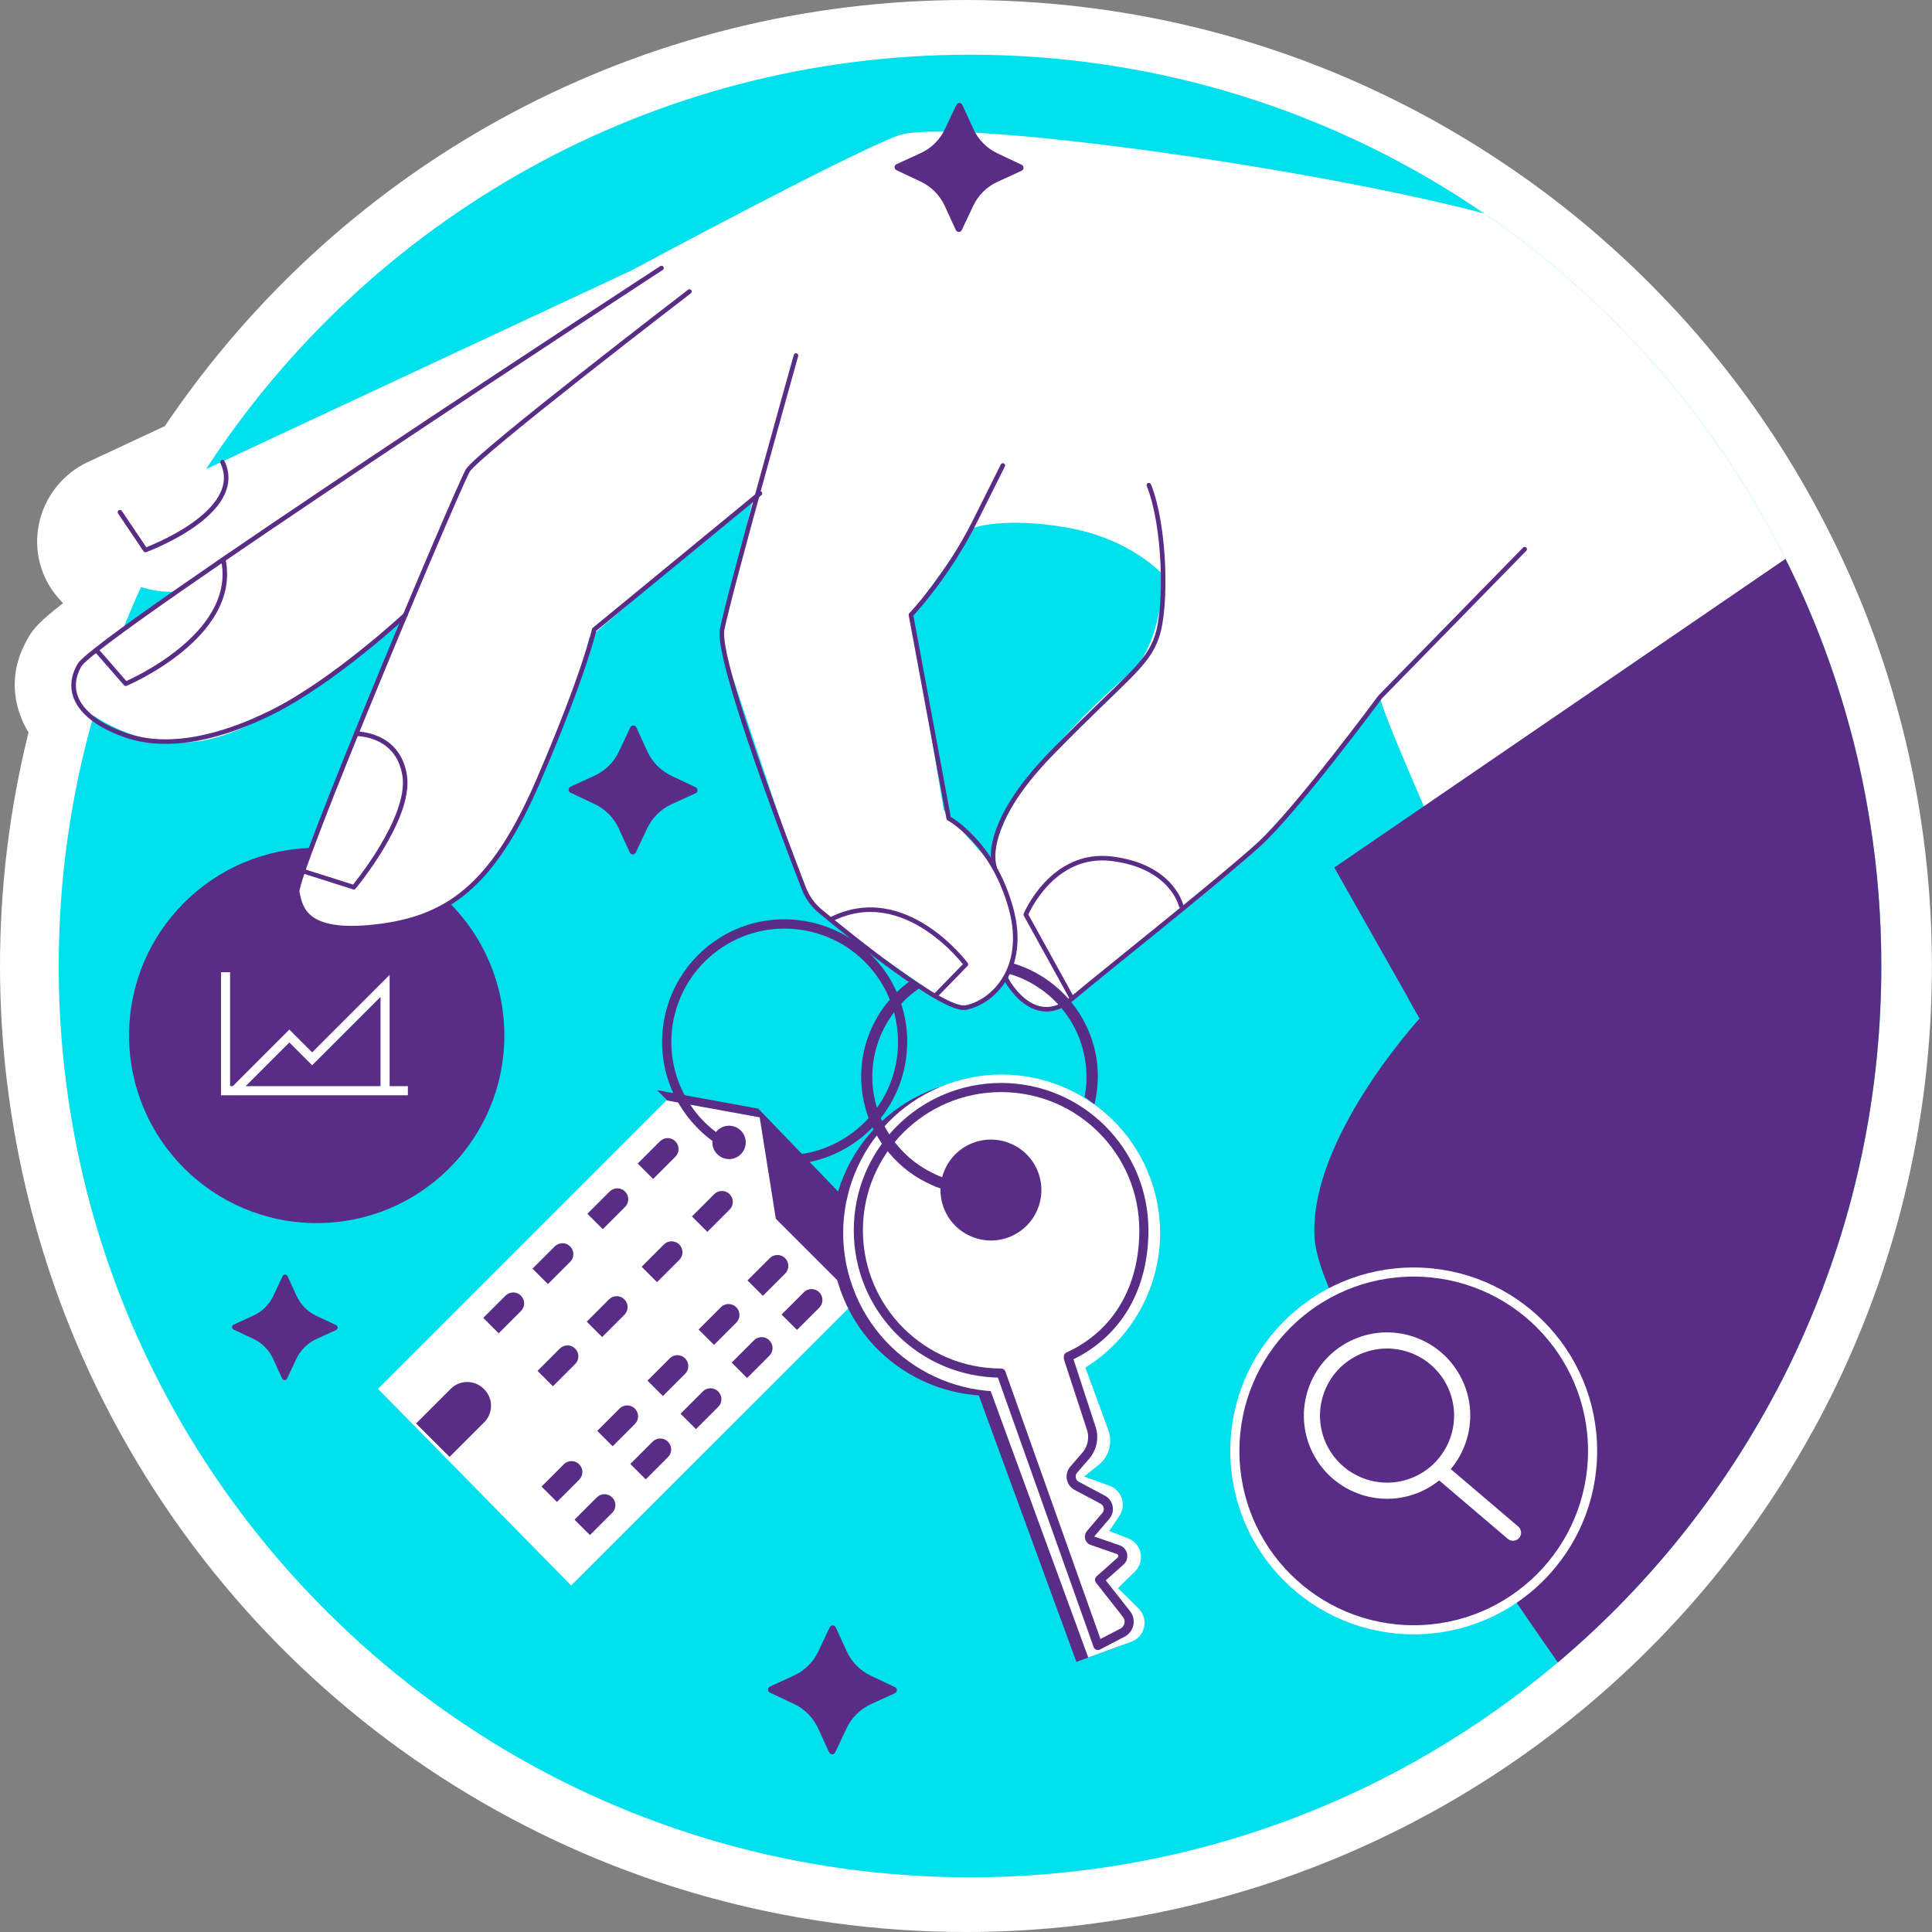
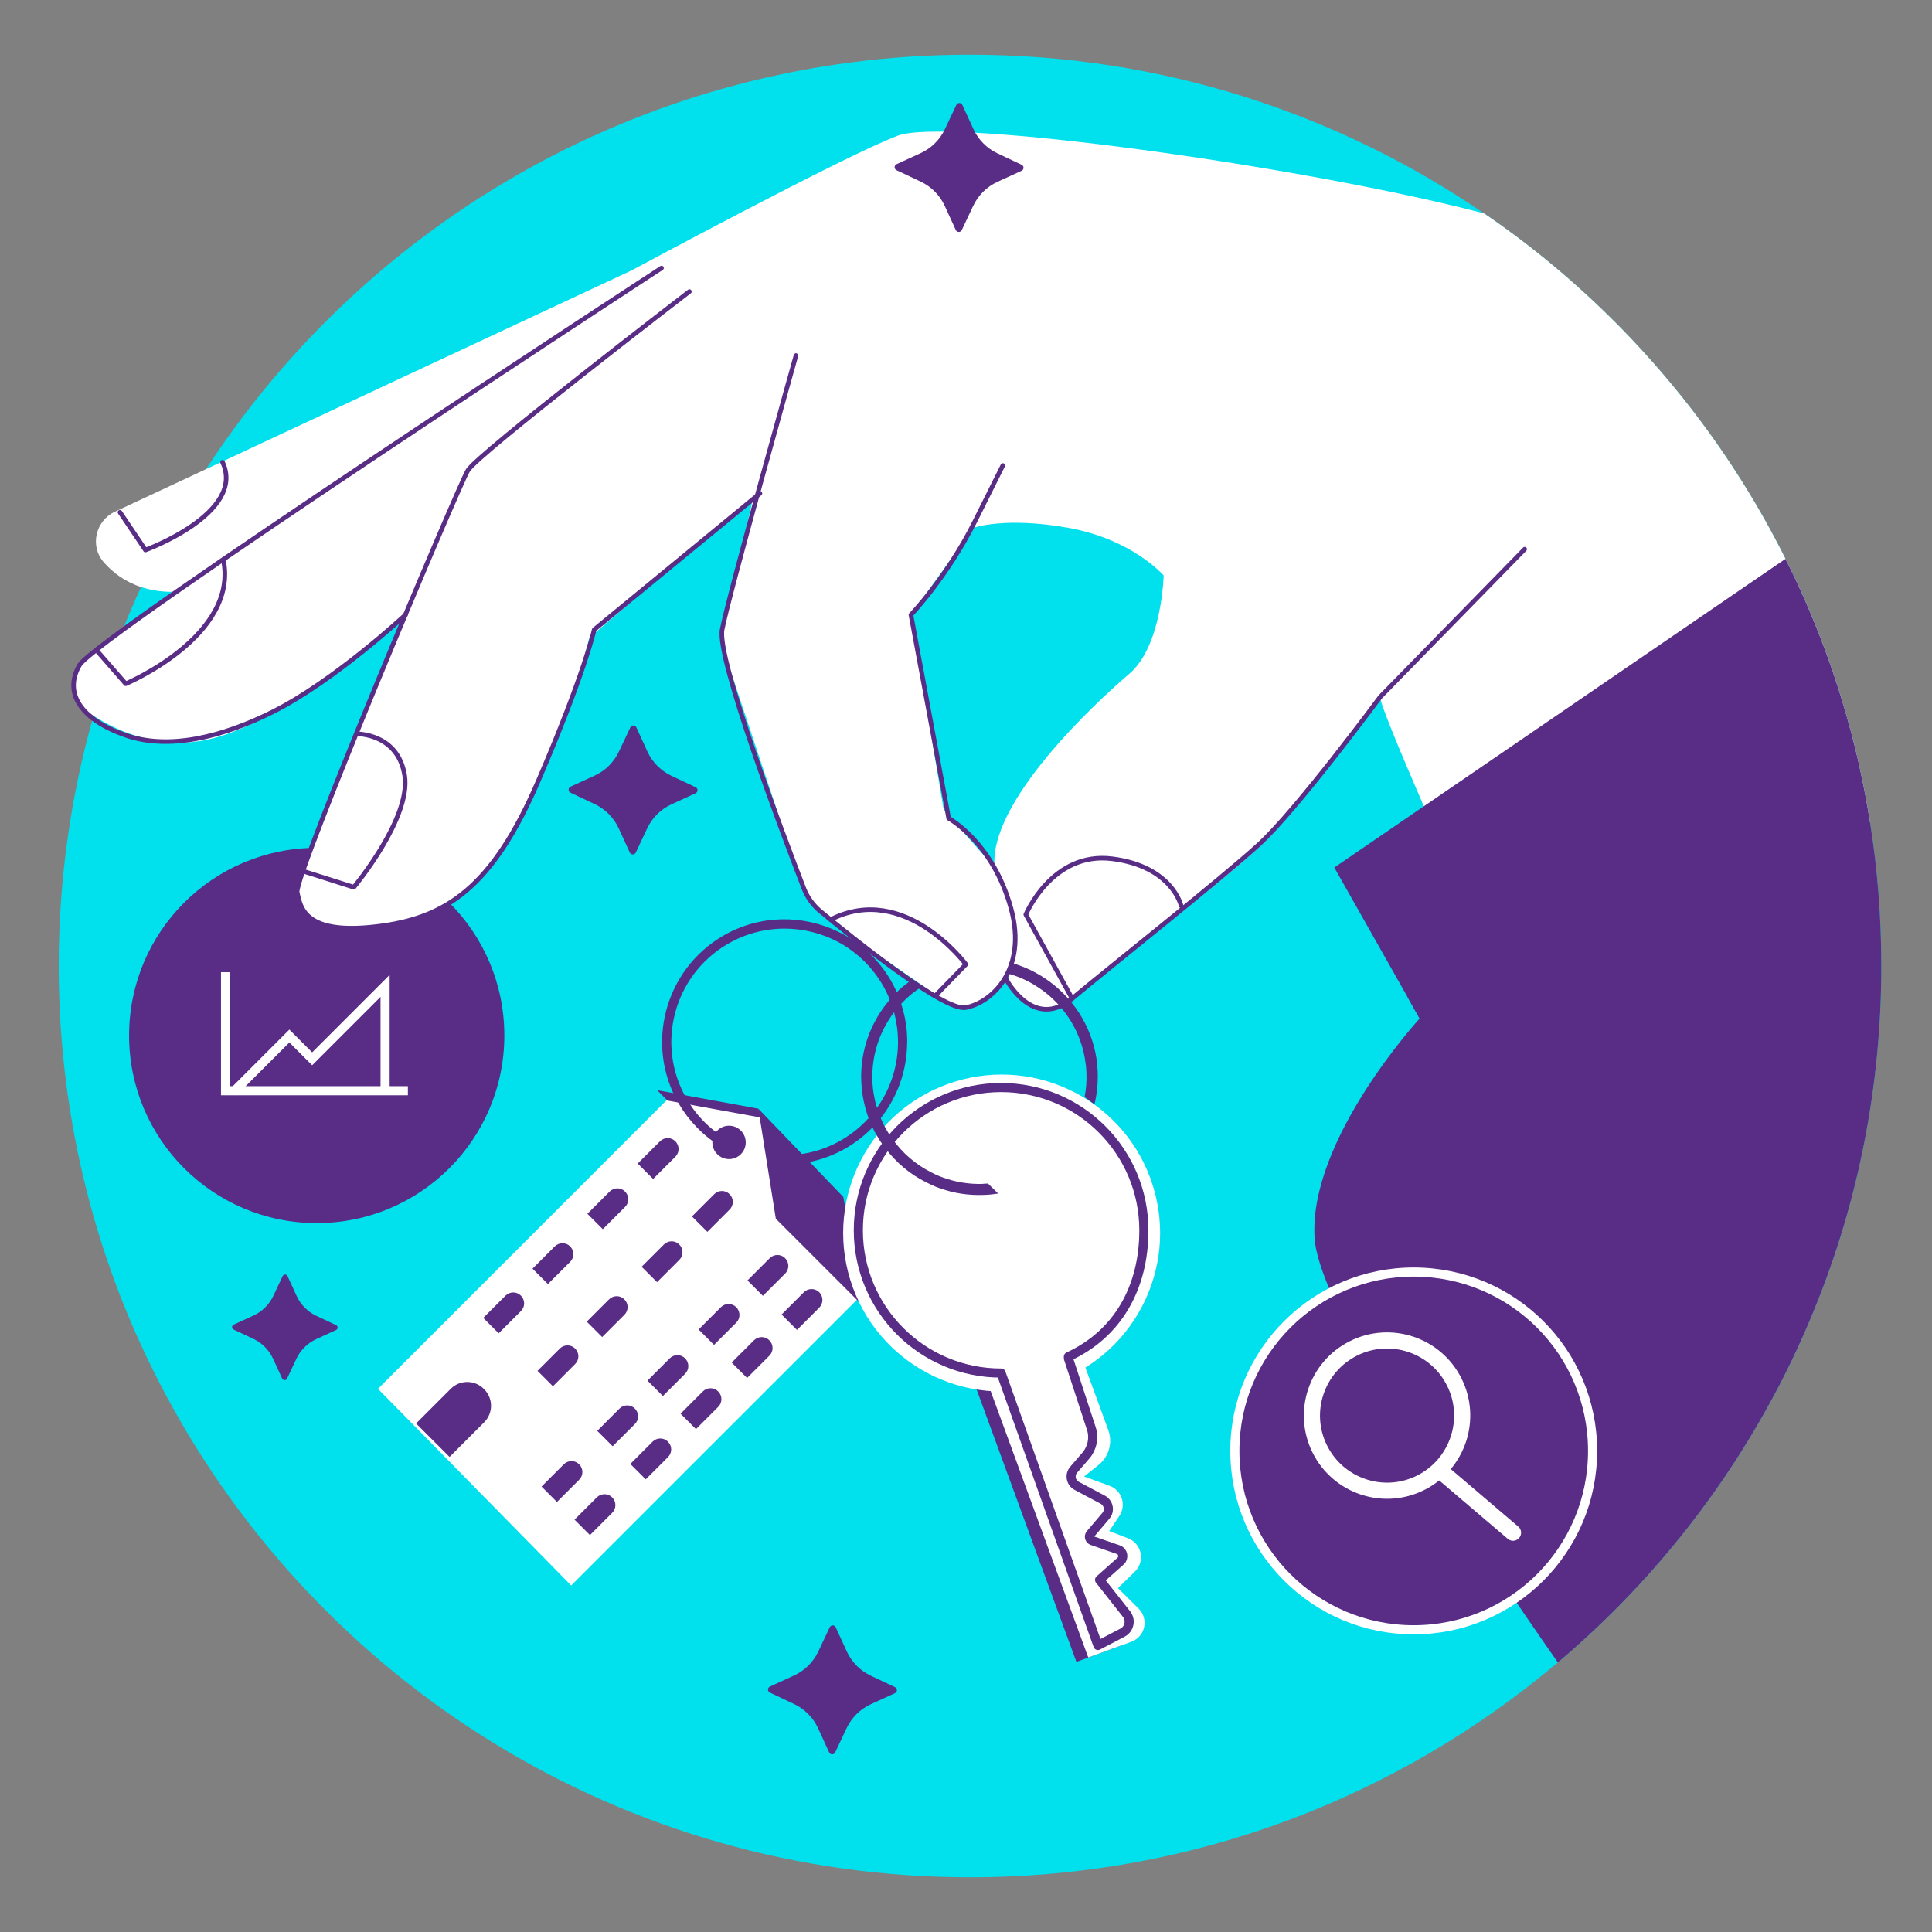
<svg xmlns="http://www.w3.org/2000/svg" id="Ebene_1" data-name="Ebene 1" viewBox="0 0 211.92 211.92">
  <rect x="0" y="0" width="211.92" height="211.92" fill="#808080" stroke="none" />
  <defs>
    <style>
      .cls-1, .cls-2, .cls-3, .cls-4, .cls-5 {
        fill: none;
      }

      .cls-2, .cls-6 {
        stroke-miterlimit: 10;
      }

      .cls-2, .cls-6, .cls-3 {
        stroke: #fff;
      }

      .cls-6, .cls-7 {
        fill: #592c86;
      }

      .cls-3 {
        stroke-width: 1.77px;
      }

      .cls-3, .cls-4, .cls-5 {
        stroke-linecap: round;
        stroke-linejoin: round;
      }

      .cls-8 {
        fill: #fff;
      }

      .cls-9 {
        fill: #00e0ed;
      }

      .cls-4 {
        stroke-width: .5px;
      }

      .cls-4, .cls-5 {
        stroke: #592c86;
      }

      .cls-10 {
        clip-path: url(#clippath);
      }
    </style>
    <clipPath id="clippath">
      <rect class="cls-1" width="211.92" height="211.92" />
    </clipPath>
  </defs>
  <g class="cls-10">
    <g>
-       <path class="cls-8" d="M105.96,211.92c-39.19,0-75.02-21.49-93.51-56.09C4.31,140.62,0,123.37,0,105.96c0-8.67,1.05-17.27,3.13-25.62-.19-.31-.36-.63-.52-.95-.09-.19-.18-.38-.25-.58,0-.02,0-.04-.02-.05-.1-.25-.19-.49-.27-.74-.74-2.34-.57-4.82.48-7.02.16-.35.34-.7.53-1.04.57-.99,1.33-1.85,3.84-3.8-.17-.18-.34-.36-.51-.55-1.97-2.25-2.75-5.24-2.13-8.18.62-2.94,2.61-5.46,5.32-6.73l8.48-3.96C37.85,17.44,70.56,0,105.96,0c21.47,0,42.14,6.38,59.78,18.46,3.8,2.59,7.49,5.48,10.95,8.59,10.01,8.98,18.11,19.6,24.09,31.57,3.03,6.04,5.48,12.4,7.27,18.88.53,1.88.97,3.66,1.35,5.4.46,2.06.87,4.21,1.2,6.34.87,5.46,1.31,11.09,1.31,16.72,0,13.78-2.59,27.14-7.71,39.73-1.34,3.32-2.85,6.58-4.49,9.67-.3.58-.62,1.15-.94,1.73-6.28,11.39-14.51,21.44-24.47,29.84-19.07,16.11-43.34,24.99-68.35,24.99h.01Z" />
      <path class="cls-9" d="M206.36,105.96c0,13.25-2.57,25.91-7.27,37.47-1.26,3.12-2.67,6.17-4.23,9.12-.29.55-.58,1.08-.88,1.62-5.93,10.76-13.78,20.31-23.1,28.18-17.41,14.71-39.91,23.57-64.48,23.57-38.21,0-71.39-21.43-88.22-52.92-7.5-14.01-11.74-30.04-11.74-47.04,0-9.52,1.33-18.72,3.82-27.45.9-3.17,1.96-6.28,3.15-9.31.65-1.63,1.33-3.23,2.06-4.81,2.06-4.5,4.44-8.82,7.13-12.93C40.42,24.09,71.3,6,106.4,6c20.92,0,40.34,6.42,56.39,17.41,3.63,2.47,7.08,5.18,10.33,8.1,9.33,8.37,17.08,18.47,22.73,29.79,2.83,5.65,5.14,11.6,6.86,17.8.47,1.67.9,3.36,1.27,5.07.44,1.98.82,3.98,1.14,6.01.82,5.14,1.24,10.41,1.24,15.78Z" />
      <path class="cls-7" d="M34.74,134.16c11.37,0,20.58-9.21,20.58-20.58s-9.21-20.58-20.58-20.58-20.58,9.21-20.58,20.58,9.21,20.58,20.58,20.58Z" />
      <path class="cls-7" d="M83.18,121.61l-11.1-2.03,1.52,1.53,9.91,1.77-.33-1.27Z" />
      <path class="cls-8" d="M94.29,142.28l-31.64,31.63-21.19-21.57,31.64-31.64,10.17,1.85.07.02.38.07h.02v.03l2.13,11.19,8.42,8.42Z" />
-       <path class="cls-8" d="M94.28,141.8l-31.63,31.63-8.22-8.6c5.79-5.75,28.01-27.89,30.92-30.89.34-.35.52-.54.51-.55l8.42,8.42h0Z" />
      <path class="cls-7" d="M83.68,142.14l-1.69-1.69,2.44-2.44c.47-.47,1.23-.47,1.69,0,.47.47.47,1.23,0,1.69l-2.44,2.44Z" />
      <path class="cls-7" d="M89.86,141.74c.47.47.47,1.23,0,1.7l-2.44,2.44-1.69-1.69,2.44-2.44c.47-.47,1.23-.47,1.7,0h0Z" />
      <path class="cls-7" d="M78.32,147.52l-1.69-1.69,2.44-2.44c.47-.47,1.23-.47,1.69,0,.47.47.47,1.23,0,1.69l-2.44,2.44Z" />
      <path class="cls-7" d="M81.95,151.15l-1.69-1.69,2.44-2.44c.47-.47,1.23-.47,1.69,0,.47.47.47,1.23,0,1.69l-2.44,2.44Z" />
      <path class="cls-7" d="M72.71,153.13l-1.69-1.69,2.44-2.44c.47-.47,1.23-.47,1.69,0,.47.47.47,1.23,0,1.69l-2.44,2.44Z" />
      <path class="cls-7" d="M76.34,156.76l-1.69-1.69,2.44-2.44c.47-.47,1.23-.47,1.69,0,.47.47.47,1.23,0,1.69l-2.44,2.44Z" />
      <path class="cls-7" d="M67.2,158.64l-1.69-1.69,2.44-2.44c.47-.47,1.23-.47,1.69,0,.47.47.47,1.23,0,1.69l-2.44,2.44Z" />
      <path class="cls-7" d="M70.83,162.27l-1.69-1.69,2.44-2.44c.47-.47,1.23-.47,1.69,0,.47.47.47,1.23,0,1.69l-2.44,2.44Z" />
      <path class="cls-7" d="M61.09,164.75l-1.69-1.69,2.44-2.44c.47-.47,1.23-.47,1.69,0,.47.47.47,1.23,0,1.69l-2.44,2.44Z" />
      <path class="cls-7" d="M64.71,168.38l-1.69-1.69,2.44-2.44c.47-.47,1.23-.47,1.69,0,.47.47.47,1.23,0,1.69l-2.44,2.44Z" />
      <path class="cls-7" d="M71.64,129.32l-1.69-1.69,2.44-2.44c.47-.47,1.23-.47,1.69,0,.47.47.47,1.23,0,1.69l-2.44,2.44Z" />
      <path class="cls-7" d="M77.59,135.12l-1.69-1.69,2.44-2.44c.47-.47,1.23-.47,1.69,0,.47.47.47,1.23,0,1.69l-2.44,2.44Z" />
      <path class="cls-7" d="M66.12,134.83l-1.69-1.69,2.44-2.44c.47-.47,1.23-.47,1.69,0,.47.47.47,1.23,0,1.69l-2.44,2.44Z" />
      <path class="cls-7" d="M72.07,140.64l-1.69-1.69,2.44-2.44c.47-.47,1.23-.47,1.69,0,.47.47.47,1.23,0,1.69l-2.44,2.44Z" />
      <path class="cls-7" d="M60.1,140.85l-1.69-1.69,2.44-2.44c.47-.47,1.23-.47,1.69,0,.47.47.47,1.23,0,1.69l-2.44,2.44Z" />
      <path class="cls-7" d="M66.05,146.66l-1.69-1.69,2.44-2.44c.47-.47,1.23-.47,1.69,0,.47.47.47,1.23,0,1.69l-2.44,2.44Z" />
      <path class="cls-7" d="M54.7,146.25l-1.69-1.69,2.44-2.44c.47-.47,1.23-.47,1.69,0,.47.47.47,1.23,0,1.69l-2.44,2.44Z" />
      <path class="cls-7" d="M60.65,152.06l-1.69-1.69,2.44-2.44c.47-.47,1.23-.47,1.69,0,.47.47.47,1.23,0,1.69l-2.44,2.44Z" />
      <path class="cls-7" d="M53.11,156.01l-3.8,3.8-3.67-3.67,3.8-3.8c1-1,2.62-1,3.62,0l.05.05c1,1,1,2.62,0,3.62Z" />
      <path class="cls-7" d="M83.18,121.61l1.92,12.07,9.65,9.65-2.25-12.04-9.32-9.68Z" />
      <path class="cls-8" d="M203.98,84.17c-.37-1.71-.8-3.4-1.27-5.07-1.72-6.2-4.03-12.15-6.86-17.8-5.65-11.32-13.4-21.42-22.73-29.79-3.25-2.92-6.7-5.63-10.33-8.1-19.68-5.18-58.85-10.58-64.31-8.53-5.76,2.16-29.16,14.76-29.16,14.76l-46.72,21.82-10,4.67c-2.13,1-2.77,3.77-1.22,5.54.95,1.09,2.27,2.12,4.09,2.72.99.33,2.14.53,3.45.53l-5.51,4.28-3.98,3.1c-1.87,1.46-1.85,4.32.08,5.7.24.17.49.34.75.51,3.08,1.99,7.16,3.44,11.6,2.79,8.64-1.26,21.61-12.84,22.08-13.14l-10.89,28.29c-1.02,2.21.43,4.77,2.84,5.03,4.6.49,11.6.12,16.51-5.24,7.92-8.64,12.24-26.28,12.24-26.28l18-15.48-3.16,13.9c-.29,1.27-.22,2.59.19,3.82l8.34,25.04c.49,1.45,1.43,2.71,2.69,3.59l12.61,8.75c1.99,1.38,4.7.92,6.16-1.03.38-.51.79-1.1,1.19-1.77-.07.18-.14.63.37,1.53,1.31,2.34,4.46,2.87,6.57,1.22,5.97-4.65,18.23-14.28,21.2-17.25,3.96-3.96,12.96-16.92,12.6-15.84-.14.41,2.04,5.67,4.78,12,4.43,10.23,10.34,23.28,10.34,23.28l38.6-21.54c-.32-2.03-.7-4.03-1.14-6.01ZM123.86,73.92c-3.6,3.06-15.48,14.04-14.76,21.24l-5.58-6.3-3.6-21.42,6.84-9.54s3.42-1.26,10.44,0c7.02,1.26,10.44,5.22,10.44,5.22,0,0-.18,7.74-3.78,10.8Z" />
      <path class="cls-4" d="M110.36,107.4s2.96,5.7,7.24,2.13,16.34-13.11,20.48-16.89,13.32-16.2,13.32-16.2l15.84-16.2" />
-       <path class="cls-4" d="M109.1,95.16s-1.8-4.32,6.3-12.6,10.44-9.54,11.52-12.78.9-12.06-.9-16.56" />
      <path class="cls-4" d="M110,51.06l-3.06,6.12c-3.06,6.12-7.02,10.26-7.02,10.26l4.14,22.32s4.86,2.64,6.84,9.9c1.82,6.69-2.1,10.32-4.98,10.86-2.37.44-12.44-7.67-15.95-10.57-.79-.66-1.4-1.5-1.78-2.46-2.14-5.53-9.59-25.19-8.98-28.43.72-3.78,8.1-30.06,8.1-30.06" />
      <path class="cls-4" d="M117.6,109.53l-5.08-9.21s2.88-6.96,9.48-6.12c6.6.84,7.56,5.16,7.56,5.16" />
      <path class="cls-4" d="M102.62,109.2l3.33-3.42s-6.66-9-14.76-4.95" />
      <path class="cls-4" d="M75.62,31.98s-23.22,17.82-24.3,19.62c-1.08,1.8-19.07,44.52-18.72,46.26.36,1.8.9,4.68,8.64,3.78,7.74-.9,12.78-4.32,17.82-16.02,5.04-11.7,6.12-16.56,6.12-16.56l18.18-14.94" />
      <path class="cls-4" d="M33.14,95.52l5.67,1.8s6.3-7.56,5.58-12.24-5.31-4.59-5.31-4.59" />
      <path class="cls-4" d="M72.56,29.4S10.52,69.84,8.72,72.96c-1.8,3.12.24,6,5.04,7.68,4.8,1.68,10.68.17,16.08-2.52,6.81-3.39,14.64-10.68,14.64-10.68" />
      <path class="cls-4" d="M10.73,71.49l3.06,3.51s12.42-5.22,10.71-13.59" />
      <path class="cls-4" d="M13.16,56.19l2.79,4.14s11.07-4.05,8.46-9.63" />
      <path class="cls-7" d="M206.36,105.96c0,13.25-2.57,25.91-7.27,37.47-1.26,3.12-2.67,6.17-4.23,9.12-.29.55-.58,1.08-.88,1.62-5.93,10.76-13.78,20.31-23.1,28.18-8.38-11.98-26.13-38.27-26.68-46.51-.72-10.8,11.52-24.12,11.52-24.12l-1.33-2.36-8.03-14.2,9.82-6.72,39.67-27.14c2.83,5.65,5.14,11.6,6.86,17.8.47,1.67.9,3.36,1.27,5.07.44,1.98.82,3.98,1.14,6.01.82,5.14,1.24,10.41,1.24,15.78Z" />
      <path class="cls-7" d="M202.7,81.12l-46.98,30.6-1.33-2.36,48.31-28.24Z" />
-       <path class="cls-7" d="M92.25,141.7c3.3,9.01,13.28,13.64,22.3,10.34,9.01-3.3,13.64-13.28,10.34-22.3-3.3-9.02-13.28-13.64-22.3-10.34-9.01,3.3-13.64,13.28-10.34,22.3Z" />
      <path class="cls-7" d="M101.66,133.46c1.05,2.87,4.23,4.34,7.1,3.29,2.87-1.05,4.34-4.23,3.29-7.1-1.05-2.87-4.23-4.34-7.1-3.29-2.87,1.05-4.34,4.23-3.29,7.1Z" />
      <path class="cls-7" d="M116.78,147.83l3.49,9.52c.5,1.37.07,2.91-1.07,3.82l-1.59,1.27,2.79,1.01c1.35.49,1.88,2.11,1.08,3.31l-1.11,1.66,2.07.8c1.5.58,1.9,2.51.75,3.64l-1.86,1.82,2.26,2.24c1.15,1.14.73,3.09-.79,3.64l-4.73,1.73-11.59-31.64,10.3-2.83h0Z" />
      <path class="cls-8" d="M93.55,141.23c3.3,9.01,13.28,13.64,22.3,10.34,9.01-3.3,13.64-13.28,10.34-22.3-3.3-9.01-13.28-13.64-22.3-10.34-9.01,3.3-13.64,13.28-10.34,22.3Z" />
-       <path class="cls-7" d="M103.5,132.44c1.05,2.87,4.23,4.34,7.1,3.29,2.87-1.05,4.34-4.23,3.29-7.1-1.05-2.87-4.23-4.34-7.1-3.29-2.87,1.05-4.34,4.23-3.29,7.1Z" />
      <path class="cls-8" d="M118.08,147.35l3.49,9.52c.5,1.37.07,2.91-1.07,3.82l-1.59,1.27,2.79,1.01c1.35.49,1.88,2.11,1.08,3.31l-1.11,1.66,2.07.8c1.5.58,1.9,2.51.75,3.64l-1.86,1.82,2.26,2.24c1.15,1.14.73,3.09-.79,3.64l-4.73,1.73-11.59-31.64,10.3-2.83h0Z" />
      <path class="cls-5" d="M120.62,173.28l2.29-2.04c.42-.38.29-1.07-.25-1.26l-2.86-.99c-.3-.1-.4-.48-.2-.72l1.7-2c.48-.56.31-1.42-.34-1.77l-2.86-1.52c-.65-.35-.81-1.21-.33-1.77l1.34-1.55c.7-.82.93-1.94.6-2.96l-2.52-7.71v-.18c5.38-2.47,8.28-7.54,8.28-13.86,0-8.65-7.01-15.66-15.66-15.66s-15.66,7.01-15.66,15.66,7.01,15.66,15.66,15.66l10.62,29.88,2.7-1.41c.75-.39.96-1.37.44-2.03l-2.96-3.76h.01Z" />
      <path class="cls-7" d="M120.37,117.04c0-.15-.02-.3-.03-.45-.02-.15-.04-.28-.06-.42-.56-3.72-2.71-6.92-5.71-8.89-.26-.18-.55-.35-.83-.5,0-.01-.03-.03-.04-.03-.84-.47-1.74-.84-2.67-1.11l-.37,1.14-.06.02c1.2.33,2.33.86,3.33,1.54.33.21.65.45.95.7,1.98,1.63,3.42,3.88,4,6.48.02.05.03.11.03.15.07.28.12.57.15.86.07.4.1.79.11,1.19.04.89-.04,1.76-.2,2.61l1.08.8c.27-1.1.39-2.26.36-3.45-.01-.22-.02-.43-.05-.64h.01ZM107.83,129.86c-1.58.05-3.08-.21-4.48-.73-.11-.04-.21-.08-.32-.12-.28-.12-.57-.25-.85-.4-1.74-.87-3.23-2.16-4.34-3.75-.3-.42-.57-.86-.81-1.32-.11-.18-.2-.37-.27-.56-.06-.12-.11-.23-.15-.35-.16-.33-.28-.67-.38-1.02-.01-.04-.02-.07-.03-.11-.13-.37-.22-.75-.29-1.13-.13-.6-.2-1.23-.22-1.87-.09-2.8.81-5.4,2.38-7.47.02-.03.04-.07.07-.1.22-.28.46-.56.71-.82.04-.05.09-.1.13-.14.41-.43.84-.82,1.32-1.18.22-.17.45-.33.68-.48l-1.2-.66c-.09.06-.18.12-.26.19-.33.24-.63.5-.94.78l-.21.21c-.2.19-.4.39-.58.59-.06.08-.13.16-.19.23-2.05,2.39-3.25,5.51-3.13,8.89.04,1.04.19,2.05.46,3.02.1.36.21.73.34,1.08.13.35.27.68.44,1.01.03.09.08.17.12.26.1.22.22.44.35.64.26.46.55.9.88,1.32,1.19,1.62,2.77,2.95,4.58,3.84.34.17.69.33,1.04.48.16.06.32.12.48.17,1.47.52,3.05.77,4.7.71.55-.01,1.1-.07,1.63-.15l-1.12-1.1c-.18,0-.37.02-.55.03h.01Z" />
      <path class="cls-7" d="M99.47,113.13c-.09-1.01-.29-2.03-.62-3.02-.13-.43-.3-.86-.48-1.28-.2-.44-.42-.88-.67-1.31-1.13-1.94-2.67-3.49-4.45-4.6-.39-.25-.8-.48-1.23-.68-3.9-1.93-8.67-1.94-12.71.41-6.41,3.73-8.59,11.98-4.87,18.39l.07.11c.54.91,1.18,1.74,1.88,2.46.9.95,1.93,1.73,3.04,2.36.19-.17.41-.38.55-.62.02-.02.03-.05.05-.07.02-.04.04-.07.06-.11h-.02c-1.1-.61-2.12-1.37-3.01-2.31-.53-.55-1-1.15-1.42-1.81-.12-.16-.22-.34-.32-.51-3.45-5.93-1.43-13.55,4.5-17,3.89-2.26,8.51-2.17,12.2-.17.46.25.9.52,1.31.83,1.38.99,2.58,2.28,3.49,3.84.31.53.57,1.07.78,1.62.19.45.35.92.47,1.38.13.48.23.96.3,1.45.08.51.12,1.01.13,1.53.06,2.67-.74,5.31-2.3,7.49-.28.4-.59.78-.93,1.14-.83.92-1.82,1.73-2.95,2.39-2.16,1.26-4.55,1.78-6.88,1.66l.08,1.02c2.48.11,5.01-.47,7.31-1.8,1.09-.64,2.05-1.4,2.88-2.26.33-.33.62-.67.9-1.02,1.83-2.32,2.84-5.17,2.89-8.09.03-.46,0-.94-.03-1.41h0Z" />
      <path class="cls-7" d="M79.97,127.14c1.01,0,1.83-.82,1.83-1.83s-.82-1.83-1.83-1.83-1.83.82-1.83,1.83.82,1.83,1.83,1.83Z" />
      <path class="cls-6" d="M155.07,178.77c10.84,0,19.62-8.78,19.62-19.62s-8.78-19.62-19.62-19.62-19.62,8.78-19.62,19.62,8.78,19.62,19.62,19.62Z" />
      <path class="cls-3" d="M159.52,151.6c2.03,4.07.37,9.02-3.7,11.05-4.07,2.03-9.02.37-11.05-3.7-2.03-4.07-.37-9.02,3.7-11.05,4.07-2.03,9.02-.37,11.05,3.7Z" />
      <path class="cls-3" d="M157.93,161.28l8.03,6.84" />
      <path class="cls-7" d="M76.3,87.01l-2.66,1.22c-1.17.54-2.1,1.47-2.65,2.63l-1.25,2.65c-.13.28-.53.28-.66,0l-1.22-2.66c-.54-1.17-1.47-2.1-2.63-2.65l-2.65-1.25c-.28-.13-.28-.53,0-.66l2.66-1.22c1.17-.54,2.1-1.47,2.65-2.63l1.25-2.65c.13-.28.53-.28.66,0l1.22,2.66c.54,1.17,1.47,2.1,2.63,2.65l2.65,1.25c.28.13.28.53,0,.66Z" />
      <path class="cls-7" d="M98.17,185.72l-2.66,1.22c-1.17.54-2.1,1.47-2.65,2.63l-1.25,2.65c-.13.28-.53.28-.66,0l-1.22-2.66c-.54-1.17-1.47-2.1-2.63-2.65l-2.65-1.25c-.28-.13-.28-.53,0-.66l2.66-1.22c1.17-.54,2.1-1.47,2.65-2.63l1.25-2.65c.13-.28.53-.28.66,0l1.22,2.66c.54,1.17,1.47,2.1,2.63,2.65l2.65,1.25c.28.13.28.53,0,.66Z" />
      <path class="cls-7" d="M112.06,18.73l-2.66,1.22c-1.17.54-2.1,1.47-2.65,2.63l-1.25,2.65c-.13.28-.53.28-.66,0l-1.22-2.66c-.54-1.17-1.47-2.1-2.63-2.65l-2.65-1.25c-.28-.13-.28-.53,0-.66l2.66-1.22c1.17-.54,2.1-1.47,2.65-2.63l1.25-2.65c.13-.28.53-.28.66,0l1.22,2.66c.54,1.17,1.47,2.1,2.63,2.65l2.65,1.25c.28.13.28.53,0,.66Z" />
      <path class="cls-7" d="M36.86,145.89l-2.18,1c-.95.44-1.72,1.2-2.17,2.15l-1.02,2.17c-.11.23-.44.23-.54,0l-1-2.18c-.44-.95-1.2-1.72-2.15-2.17l-2.17-1.02c-.23-.11-.23-.44,0-.54l2.18-1c.95-.44,1.72-1.2,2.17-2.15l1.02-2.17c.11-.23.44-.23.54,0l1,2.18c.44.95,1.2,1.72,2.15,2.17l2.17,1.02c.23.11.23.44,0,.54Z" />
    </g>
  </g>
  <g>
    <polyline class="cls-2" points="24.74 106.64 24.74 119.64 44.74 119.64" />
    <polyline class="cls-2" points="25.58 119.8 31.74 113.64 34.24 116.14 42.24 108.14 42.24 119.68" />
  </g>
</svg>